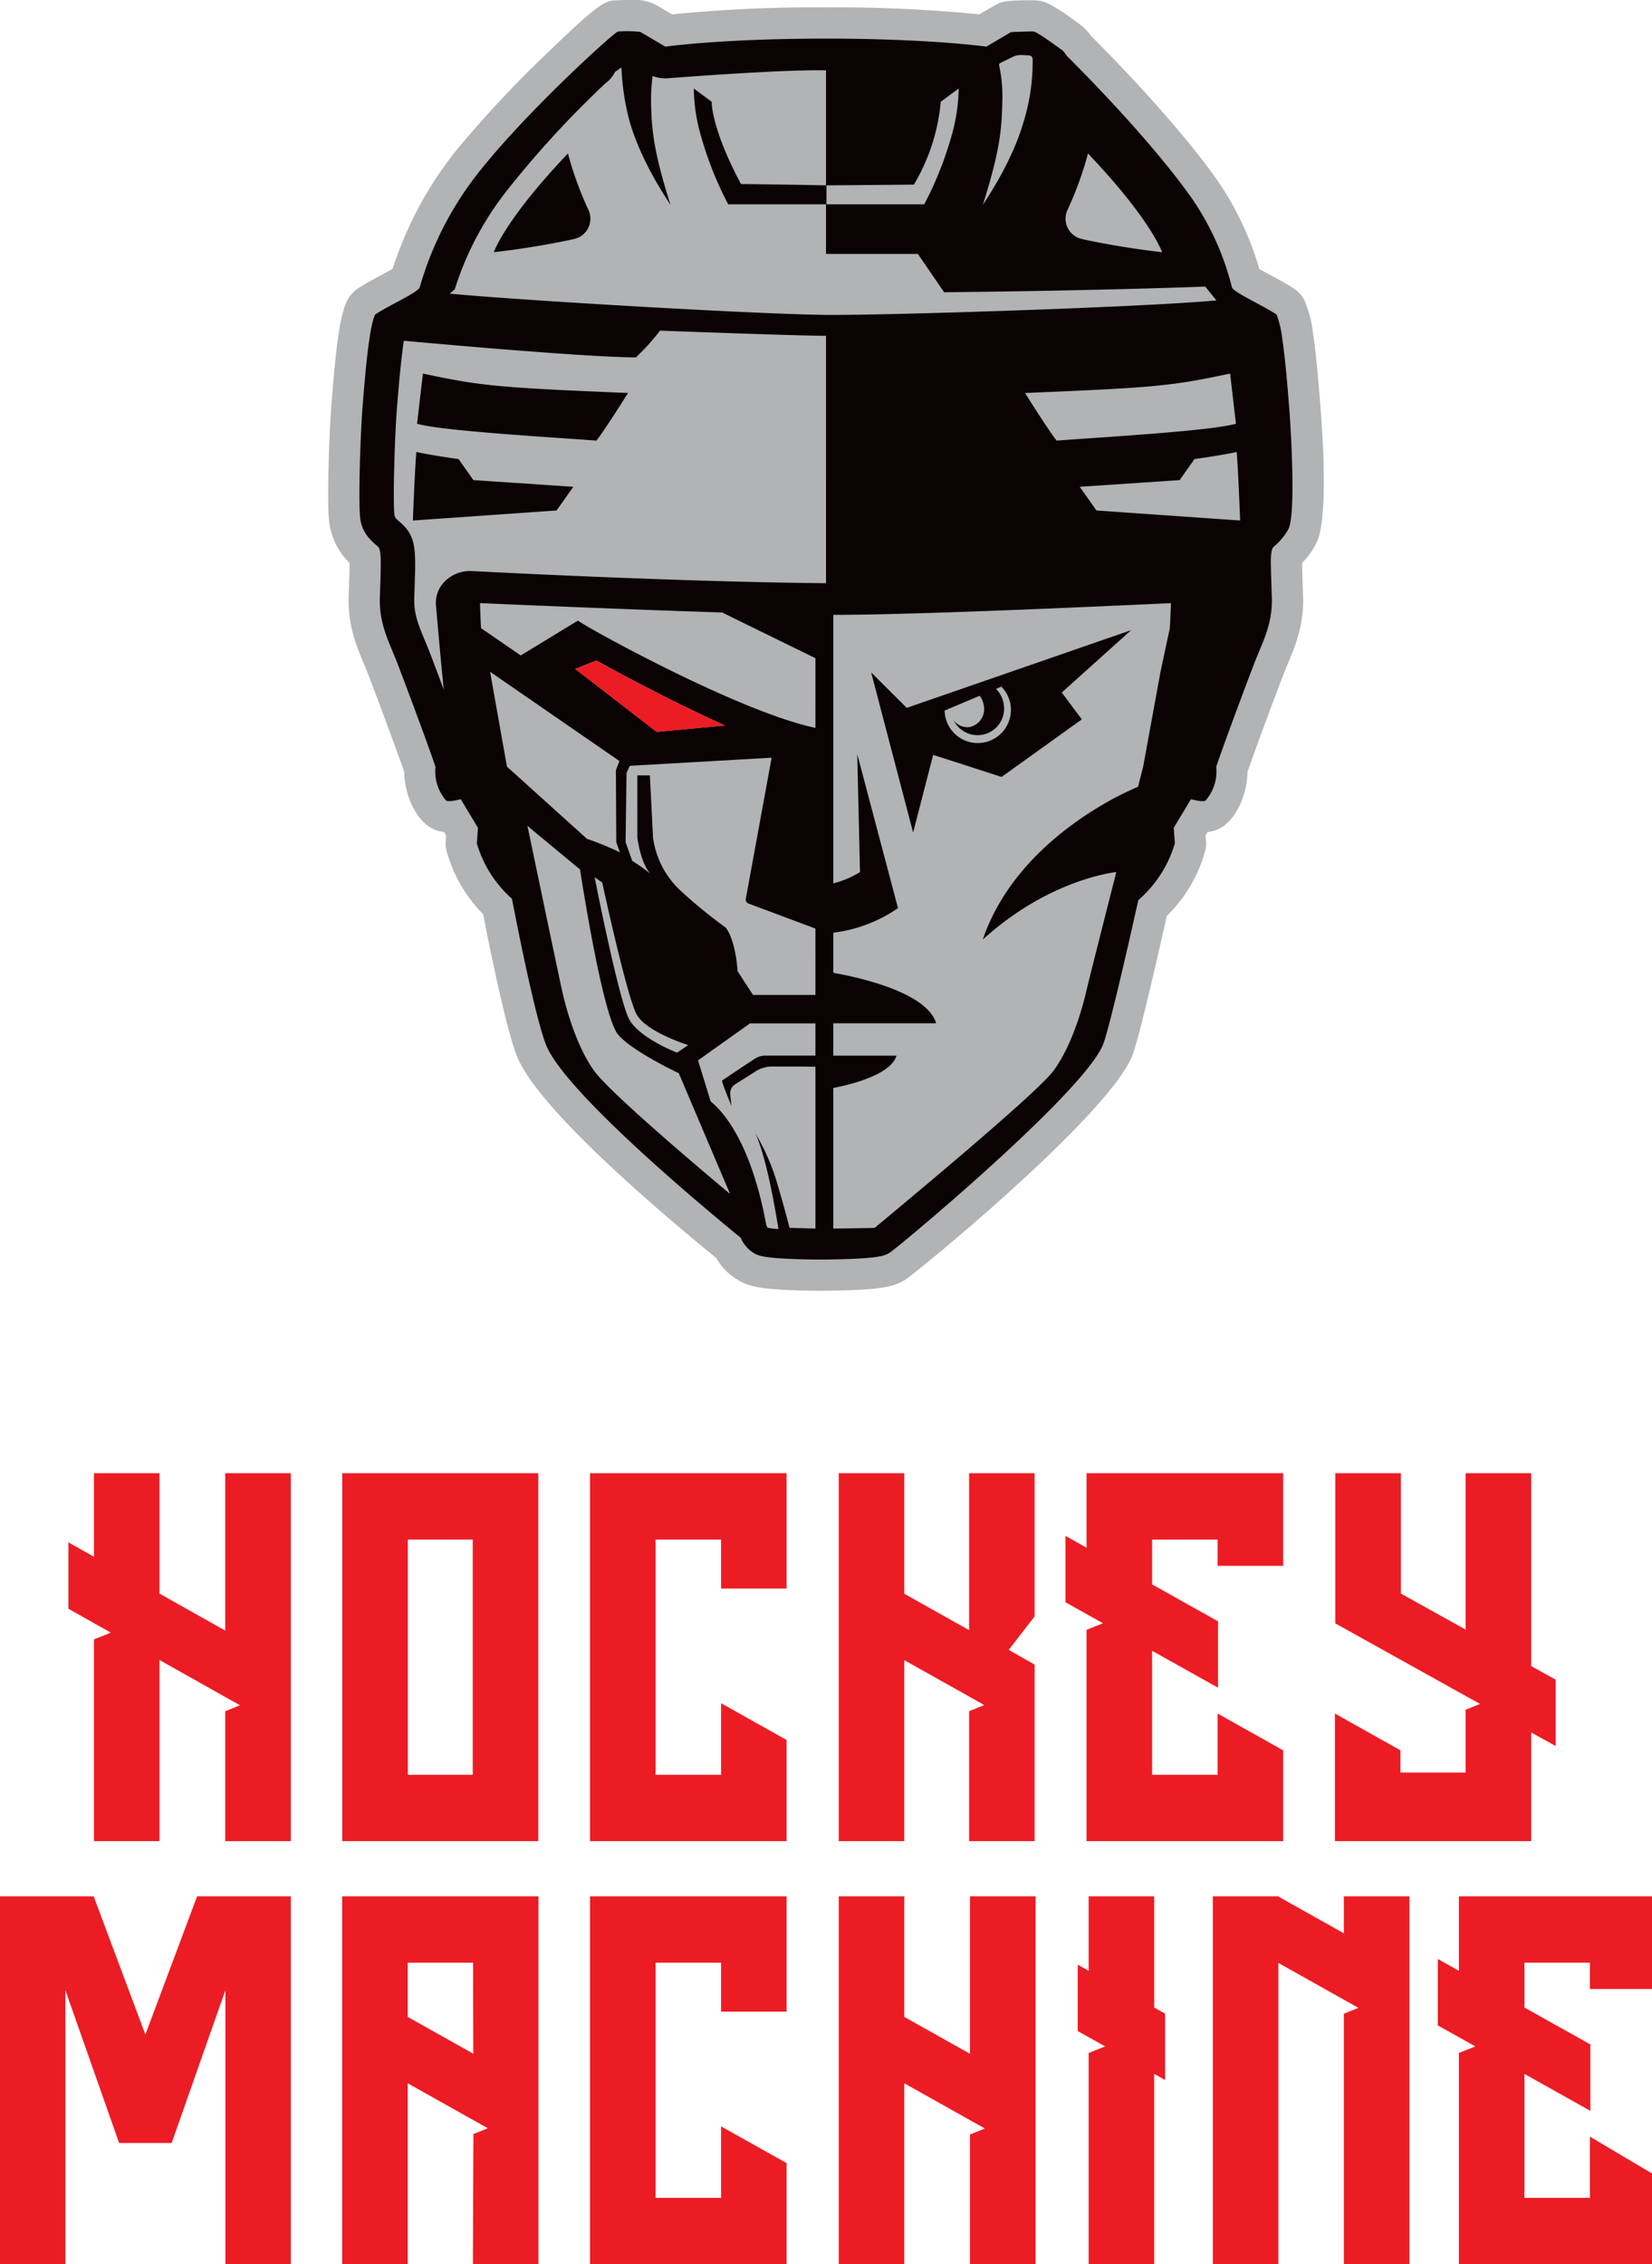
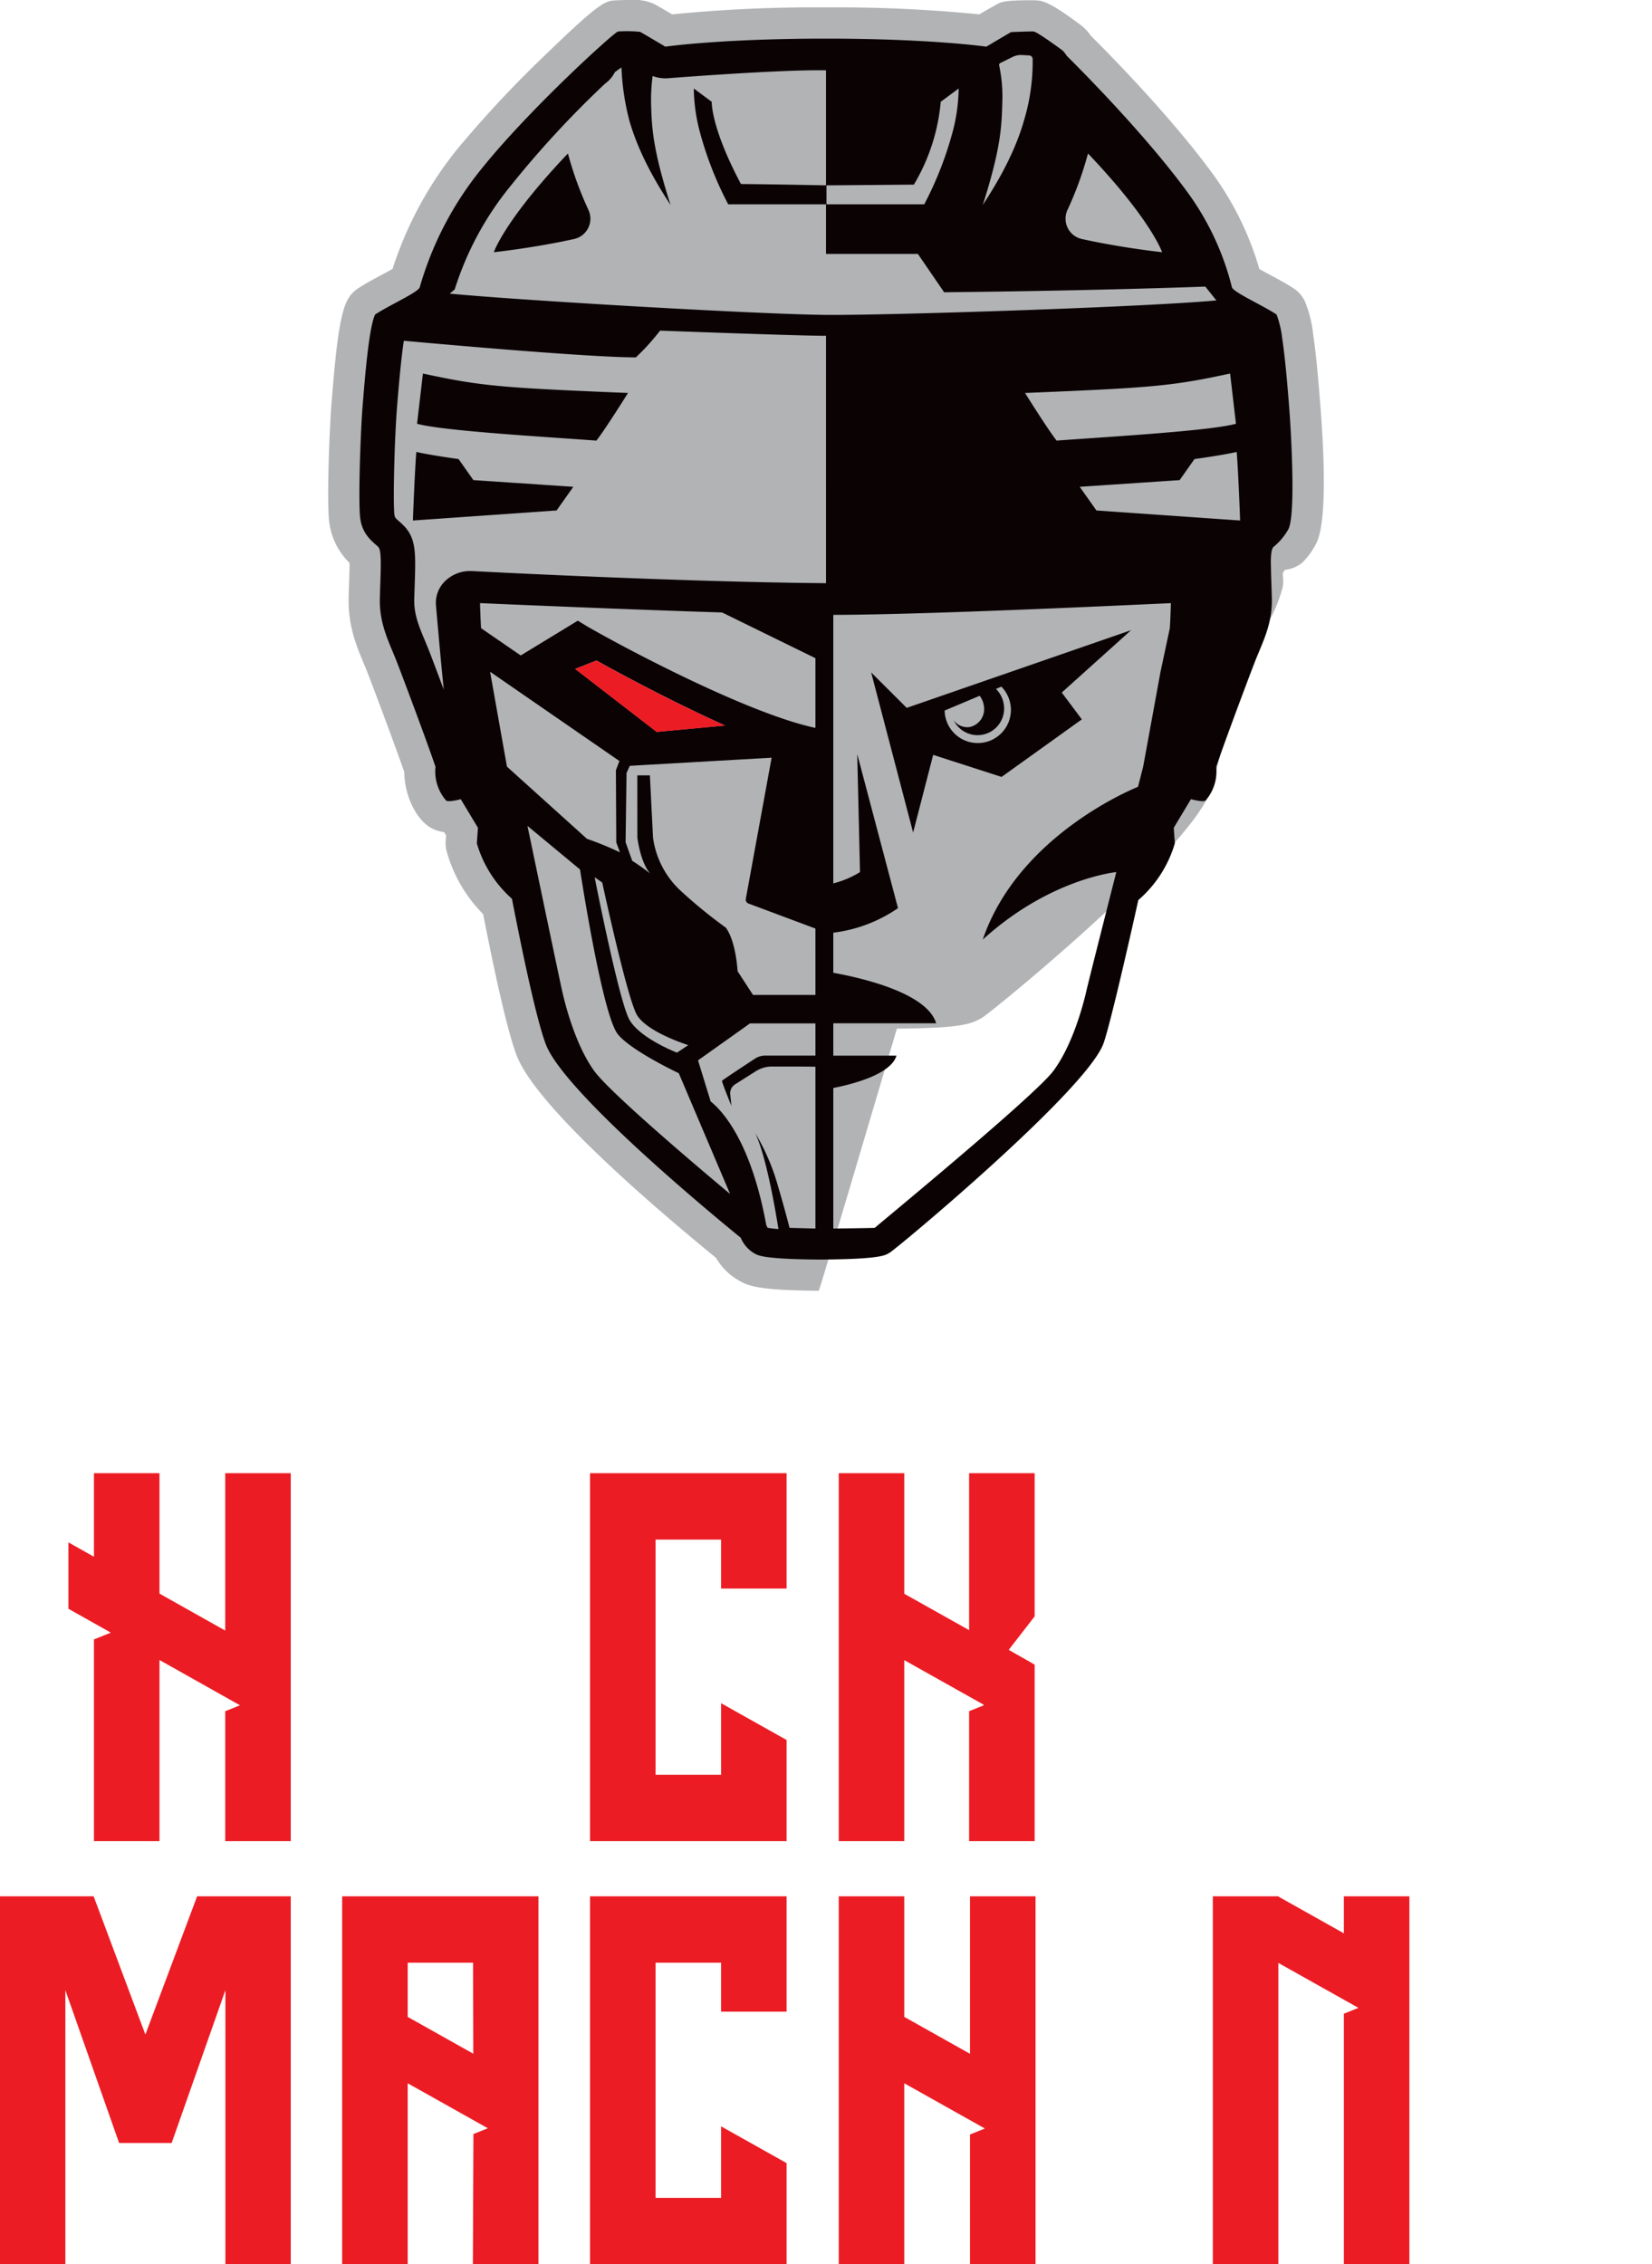
<svg xmlns="http://www.w3.org/2000/svg" id="Layer_1" data-name="Layer 1" viewBox="0 0 273.567 374.942">
  <defs>
    <style>.cls-1{fill:#b1b3b5;}.cls-2{fill:#0b0204;}.cls-3{fill:#ec1c24;}</style>
  </defs>
  <title>HOKKEY MACHINE LOGO BIG</title>
-   <path class="cls-1" d="M135.566,213.739c-9.838-.084-11.62-.737-13.376-1.802a10.062,10.062,0,0,1-3.602-3.632c-11.404-9.325-30.013-25.439-33.064-33.618-1.333-3.572-3.14-11.207-5.518-23.316a23.723,23.723,0,0,1-6.071-10.526,5.167,5.167,0,0,1-.129-1.568l.067-.939-.333-.554a5.633,5.633,0,0,1-2.87-1.17c-1.81-1.427-3.647-4.722-3.737-8.815-1.403-4.053-4.756-13.008-5.946-16.096-.238-.619-.489-1.219-.738-1.816-1.239-2.971-2.643-6.339-2.515-11.012.021-.766.046-1.5.069-2.195.039-1.164.084-2.521.081-3.466a11.411,11.411,0,0,1-3.4-7.08c-.358-3.628.067-15.057.416-19.394l.014-.172c.734-9.133,1.33-14.229,2.55-16.739a5.171,5.171,0,0,1,1.767-2.032c1.097-.737,2.517-1.5,3.889-2.237.565-.304,1.305-.701,1.891-1.035a61.435,61.435,0,0,1,10.812-19.951A187.258,187.258,0,0,1,90.234,9.156C99.51.177,100.218.143,102.11.052,102.518.032,103.512,0,104.428,0a8.093,8.093,0,0,1,3.892.654c.145.073.402.202,2.98,1.727a238.198,238.198,0,0,1,25.459-1.156,239.415,239.415,0,0,1,25.411,1.152c.689-.41,1.578-.922,2.731-1.565.919-.513,1.381-.771,5.985-.771.224,0,.403.005.524.011,1.162.056,2.264.109,7.71,4.217a8.134,8.134,0,0,1,1.532,1.662c3.209,3.195,13.022,13.179,19.855,22.425A50.743,50.743,0,0,1,208.546,44.549c.536.305,1.177.65,1.85,1.011,1.373.738,2.792,1.501,3.89,2.238a5.169,5.169,0,0,1,1.767,2.033,19.437,19.437,0,0,1,1.399,5.499q.08.535.155,1.095c.45,3.363.779,7.44.996,10.138l.014.179c.565,7.013,1.238,19.341-.594,23.119a12.173,12.173,0,0,1-2.403,3.34c.001.132.017.665.017.665.01.825.043,1.777.078,2.824.023.692.048,1.424.069,2.188.128,4.674-1.276,8.042-2.516,11.014-.248.596-.499,1.196-.737,1.813-1.227,3.184-4.537,12.024-5.946,16.096-.089,4.092-1.927,7.388-3.737,8.815a5.634,5.634,0,0,1-2.87,1.169l-.333.554.067.939a5.169,5.169,0,0,1-.129,1.569,23.869,23.869,0,0,1-6.369,10.836c-1.557,6.959-4.57,20.141-5.688,23.052-3.811,9.924-36.236,36.414-37.701,37.228-1.789,1.053-3.597,1.694-13.662,1.777-.061.002-.393.003-.409.003C135.69,213.742,135.628,213.741,135.566,213.739Z" />
+   <path class="cls-1" d="M135.566,213.739c-9.838-.084-11.62-.737-13.376-1.802a10.062,10.062,0,0,1-3.602-3.632c-11.404-9.325-30.013-25.439-33.064-33.618-1.333-3.572-3.14-11.207-5.518-23.316a23.723,23.723,0,0,1-6.071-10.526,5.167,5.167,0,0,1-.129-1.568l.067-.939-.333-.554a5.633,5.633,0,0,1-2.87-1.17c-1.81-1.427-3.647-4.722-3.737-8.815-1.403-4.053-4.756-13.008-5.946-16.096-.238-.619-.489-1.219-.738-1.816-1.239-2.971-2.643-6.339-2.515-11.012.021-.766.046-1.5.069-2.195.039-1.164.084-2.521.081-3.466a11.411,11.411,0,0,1-3.4-7.08c-.358-3.628.067-15.057.416-19.394l.014-.172c.734-9.133,1.33-14.229,2.55-16.739a5.171,5.171,0,0,1,1.767-2.032c1.097-.737,2.517-1.5,3.889-2.237.565-.304,1.305-.701,1.891-1.035a61.435,61.435,0,0,1,10.812-19.951A187.258,187.258,0,0,1,90.234,9.156C99.51.177,100.218.143,102.11.052,102.518.032,103.512,0,104.428,0a8.093,8.093,0,0,1,3.892.654c.145.073.402.202,2.98,1.727a238.198,238.198,0,0,1,25.459-1.156,239.415,239.415,0,0,1,25.411,1.152c.689-.41,1.578-.922,2.731-1.565.919-.513,1.381-.771,5.985-.771.224,0,.403.005.524.011,1.162.056,2.264.109,7.71,4.217a8.134,8.134,0,0,1,1.532,1.662c3.209,3.195,13.022,13.179,19.855,22.425A50.743,50.743,0,0,1,208.546,44.549c.536.305,1.177.65,1.85,1.011,1.373.738,2.792,1.501,3.89,2.238a5.169,5.169,0,0,1,1.767,2.033,19.437,19.437,0,0,1,1.399,5.499q.08.535.155,1.095c.45,3.363.779,7.44.996,10.138l.014.179c.565,7.013,1.238,19.341-.594,23.119a12.173,12.173,0,0,1-2.403,3.34a5.634,5.634,0,0,1-2.87,1.169l-.333.554.067.939a5.169,5.169,0,0,1-.129,1.569,23.869,23.869,0,0,1-6.369,10.836c-1.557,6.959-4.57,20.141-5.688,23.052-3.811,9.924-36.236,36.414-37.701,37.228-1.789,1.053-3.597,1.694-13.662,1.777-.061.002-.393.003-.409.003C135.69,213.742,135.628,213.741,135.566,213.739Z" />
  <path class="cls-2" d="M94.049,25.415C83.538,36.46,81.776,41.765,81.776,41.765s6.611-.708,13.298-2.189a3.445,3.445,0,0,0,2.347-4.864A57.354,57.354,0,0,1,94.049,25.415Zm50.212,85.926,6.949,26.52,3.322-12.863,11.326,3.652,13.29-9.527-3.323-4.446,11.478-10.323L150.151,117.217Zm17.965,3.876a3.403,3.403,0,0,1,.694,1.63,3.033,3.033,0,0,1-2.386,3.551,2.807,2.807,0,0,1-2.602-1.122,4.398,4.398,0,0,0,8.291-2.632,4.486,4.486,0,0,0-1.295-2.565l.895-.377a5.488,5.488,0,1,1-9.341,4.627,5.531,5.531,0,0,1-.053-.67Zm51.237-48.061c-.216-2.684-.539-6.745-.981-10.045-.047-.347-.094-.686-.144-1.014a16.779,16.779,0,0,0-.936-4.007c-1.472-.989-4.092-2.266-5.788-3.264-.888-.522-1.523-.969-1.607-1.256-.008-.026-.017-.06-.029-.103a45.167,45.167,0,0,0-7.63-16.038c-7.724-10.452-19.662-22.14-19.669-22.156a8.28,8.28,0,0,0-.674-.876c-.333-.251-4.273-3.153-4.849-3.181-.576-.028-3.692.085-3.738.111-.697.389-4.08,2.4-4.08,2.4-0,0-9.195-1.332-26.581-1.332S110.177,7.727,110.177,7.727s-3.848-2.288-4.182-2.455a22.083,22.083,0,0,0-3.637-.056c-.576.028-14.667,12.853-22.506,22.6A55.076,55.076,0,0,0,69.509,47.57c-.243.837-5.152,3.014-7.394,4.52-1.03,2.121-1.697,10.547-2.061,15.067-.364,4.52-.727,15.402-.424,18.471.303,3.069,2.425,4.297,3.03,4.966.606.67.364,4.018.243,8.426-.121,4.409,1.576,7.366,2.909,10.826,1.333,3.46,5.091,13.504,6.303,17.131a7.341,7.341,0,0,0,1.758,5.58c.424.335,2.424-.223,2.424-.223l2.849,4.743-.182,2.567a19.582,19.582,0,0,0,5.813,9.181c1.834,9.438,4.058,19.946,5.592,24.057,2.957,7.927,27.643,28.29,32.293,32.075a5.459,5.459,0,0,0,2.083,2.485c.696.398,1.15,1.051,11.007,1.129v.002l.112-.001.113.001v-.002c10.153-.078,10.62-.731,11.336-1.129,1.103-.612,32.341-26.634,35.384-34.561.778-2.025,3.13-11.805,5.806-23.837a19.756,19.756,0,0,0,6.049-9.4l-.182-2.567,2.849-4.743s2.0.558,2.424.223a7.341,7.341,0,0,0,1.758-5.58c1.212-3.627,4.97-13.672,6.303-17.131,1.333-3.46,3.03-6.417,2.909-10.826-.054-1.953-.131-3.696-.148-5.092-.002-.211-.142-2.745.39-3.334a10.377,10.377,0,0,0,2.514-2.989C214.601,85.068,213.781,71.111,213.463,67.156Zm-8.791,3.014c-4.182,1.172-20.607,2.121-29.698,2.79-1.455-1.841-5.233-7.887-5.233-7.887,21.294-.874,24.385-1.153,33.961-3.218ZM176.796,34.712a57.356,57.356,0,0,0,3.373-9.297c10.511,11.045,12.272,16.35,12.272,16.35s-6.611-.708-13.298-2.189A3.445,3.445,0,0,1,176.796,34.712ZM165.973,17.095a25.123,25.123,0,0,0-.509-6.251.361.361,0,0,1,.175-.407l2.068-1.016a3.024,3.024,0,0,1,1.495-.309l1.253.067a.614.614,0,0,1,.549.617,33.639,33.639,0,0,1-1.455,10.23c-1.879,6.56-5.758,12.262-6.808,13.931C165.731,24.579,165.855,21.107,165.973,17.095ZM136.86,30.692s8.32-.061,14.477-.121a32.357,32.357,0,0,0,4.447-13.717l2.969-2.197a29.406,29.406,0,0,1-.983,7.12,58.255,58.255,0,0,1-4.718,12.06h-16.192ZM83.949,126.946l-2.792-15.713,21.417,14.783-.582,1.536.063,11.943.606,1.645a51.306,51.306,0,0,0-5.459-2.236Zm11.296-16.187,3.534-1.39c3.138,1.747,11.878,6.514,21.288,10.765l-11.313,1.06Zm10.11,57.085c1.461,2.986,8.619,5.217,8.619,5.217l-1.862,1.249s-6.176-2.381-7.892-5.474c-1.745-3.145-5.748-23.574-5.748-23.574l1.257.88S103.652,164.366,105.355,167.843Zm-6.968,9.476c-2.973-4.141-4.672-10.406-5.309-13.273-.637-2.867-5.734-27.289-5.734-27.289l8.708,7.221s3.662,24.086,6.265,27.289c2.239,2.757,10.087,6.445,10.087,6.445l8.495,19.995S101.359,181.461,98.386,177.32Zm36.645-2.521h-8.328a3.056,3.056,0,0,0-1.678.501c-1.646,1.079-5.384,3.54-5.457,3.662-.093.157,1.556,4.162,1.556,4.162l-.2-1.899a1.759,1.759,0,0,1,.808-1.67l3.411-2.162a5.068,5.068,0,0,1,2.714-.788h4.089l3.086.032v26.797l-4.282-.111s-.893-3.476-1.93-6.958a35.951,35.951,0,0,0-3.77-8.757c1.782,3.686,3.287,12.322,3.858,15.908a15.785,15.785,0,0,1-1.788-.201,2.993,2.993,0,0,1-.23-.464c-2.518-13.741-7.201-18.853-9.207-20.465l-2.092-6.802,8.601-6.118h10.839Zm0-10.045-.126 0H124.7l-2.556-3.927s-.257-4.926-1.945-7.212a82,82,0,0,1-7.428-6.06,14.661,14.661,0,0,1-4.634-8.874l-.518-10.287-2.078-0.0.005,10.288s.455,4.012,2.117,5.965a35.655,35.655,0,0,0-2.967-2.102l-1.1-3.08.157-11.472.541-1.181,23.484-1.344-4.274,23.379a.686.686,0,0,0,.434.765l11.093,4.146Zm0-44.22c-10.664-2.266-29.906-12.318-37.245-16.493-.034-.019-.07-.029-.104-.046l-2-1.216-9.452,5.759-6.569-4.517s-.102-1.552-.173-4.149c5.581.242,24.626,1.055,40.095,1.549l15.449,7.569Zm1.754-23.964h-.054c-24.63-.203-58.336-1.996-58.584-2.007q-.137-.006-.274-.006a5.946,5.946,0,0,0-4.091,1.595,5.008,5.008,0,0,0-1.588,4.066c.526,6.093.958,10.762,1.292,13.977-.939-2.516-1.798-4.787-2.305-6.103-.271-.705-.557-1.39-.841-2.071-1.012-2.427-1.812-4.344-1.742-6.868.021-.745.044-1.459.067-2.135.178-5.285.259-7.698-1.629-9.783a10.434,10.434,0,0,0-.917-.876c-.629-.55-.764-.684-.816-1.206-.246-2.495.056-12.936.432-17.608l.014-.178c.173-2.148.615-7.63,1.123-10.94,8.083.734,30.976,2.75,38.428,2.75a38.492,38.492,0,0,0,4.007-4.427s22.956.856,27.328.856c.038,0,.081-.001.121-.001l.026 0ZM137.148,52.146c-10.85-.055-51.017-2.4-62.682-3.525.333-.268.613-.505.837-.705a51.364,51.364,0,0,1,9.129-16.978,163.522,163.522,0,0,1,15.781-17.1,5.332,5.332,0,0,0,1.625-1.911c.33-.239.703-.504,1.072-.763a40.8,40.8,0,0,0,1.328,8.861c1.879,6.56,5.758,12.262,6.808,13.931-2.99-9.377-3.114-12.848-3.232-16.861a31.476,31.476,0,0,1,.256-4.508,6.114,6.114,0,0,0,2.107.385q.244,0,.489-.019c.166-.013,16.748-1.321,24.834-1.321l.454.002s.649.005.83.006V42.052h15.218l4.343,6.343c26.357-.274,43.248-.94,43.248-.94l1.839,2.294C189.2,50.867,147.932,52.2,137.148,52.146Zm56.572,51.875-1.54,7.212L189.306,126.946s-.325,1.273-.853,3.343c-.137.069-19.738,7.76-25.709,25.297,11.126-10.12,22.049-11.162,22.113-11.177-2.268,8.92-4.619,18.203-4.947,19.638-.656,2.867-2.405,9.132-5.465,13.273-3.06,4.141-29.483,25.852-29.576,25.995-.193.037-4.241.089-6.877.119V180.162c3.352-.664,9.544-2.288,10.465-5.358H137.991v-5.358h17.034c-1.512-5.04-12.356-7.518-17.034-8.362v-6.639a24.039,24.039,0,0,0,10.715-4.066l-6.749-25.504.457,19.538a15.931,15.931,0,0,1-4.423,1.87V101.815c15.276,0,50.676-1.712,55.907-1.938C193.825,102.471,193.72,104.021,193.72,104.021ZM181.568,84.529l-2.771-3.919,16.548-1.108L197.799,76.018s4.539-.62,6.994-1.179c.283,3.497.568,11.353.568,11.353ZM75.937,76.018s-4.539-.62-6.994-1.179C68.661,78.336,68.376,86.192,68.376,86.192l23.792-1.663,2.771-3.919L78.392,79.502Zm-6.873-5.848c4.182,1.172,20.607,2.121,29.698,2.79,1.455-1.841,5.233-7.887,5.233-7.887-21.294-.874-24.385-1.153-33.961-3.218Zm48.796-53.316-2.969-2.197a29.406,29.406,0,0,0,.983,7.12,58.256,58.256,0,0,0,4.718,12.06h16.192V30.692s-7.929-.16-14.085-.219C117.675,21.024,117.861,16.854,117.861,16.854Z" />
  <path class="cls-3" d="M108.738,121.21l11.313-1.06c-9.41-4.251-18.15-9.018-21.288-10.765l-3.534,1.39Z" />
-   <path class="cls-3" d="M56.685,243.947v60.929H89.139V243.947Zm10.853,49.936V254.94H78.286v38.943Z" />
  <polygon class="cls-3" points="37.296 270.008 26.413 263.887 26.413 243.947 15.56 243.947 15.56 257.783 11.327 255.402 11.327 266.395 18.267 270.3 18.313 270.367 15.568 271.462 15.56 271.459 15.56 304.875 26.413 304.875 26.413 274.882 39.728 282.373 39.736 282.384 37.296 283.358 37.296 304.875 48.148 304.875 48.148 243.947 37.296 243.947 37.296 270.008" />
  <polygon class="cls-3" points="160.482 269.936 149.746 263.912 149.746 243.947 138.894 243.947 138.894 304.875 149.746 304.875 149.746 274.905 162.831 282.247 162.923 282.384 160.482 283.358 160.482 304.875 171.335 304.875 171.335 275.647 167.042 273.199 171.335 267.656 171.335 243.947 160.482 243.947 160.482 269.936" />
  <polygon class="cls-3" points="97.708 243.947 97.708 304.875 130.26 304.875 130.26 288.125 119.407 282.035 119.407 293.882 108.561 293.882 108.561 254.94 119.407 254.94 119.407 263.044 130.26 263.044 130.26 243.947 97.708 243.947" />
-   <polygon class="cls-3" points="257.616 278.137 253.562 275.882 253.562 243.947 242.709 243.947 242.709 269.845 231.974 263.874 231.974 243.947 221.121 243.947 221.121 268.737 221.098 268.802 245.092 282.158 242.709 283.109 242.709 293.516 231.911 293.516 231.911 289.836 221.059 283.746 221.059 304.875 253.562 304.875 253.562 286.873 257.616 289.129 257.616 278.137" />
-   <polygon class="cls-3" points="179.931 243.947 179.931 256.281 176.439 254.325 176.439 265.318 182.651 268.798 179.947 269.876 179.931 269.87 179.931 304.875 212.483 304.875 212.483 289.836 201.63 283.746 201.63 293.882 190.784 293.882 190.784 273.352 201.702 279.467 201.702 268.474 190.784 262.359 190.784 254.94 201.63 254.94 201.63 259.292 212.483 259.292 212.483 243.947 179.931 243.947" />
  <polygon class="cls-3" points="97.708 314.014 97.708 374.942 130.26 374.942 130.26 358.192 119.407 352.102 119.407 363.949 108.561 363.949 108.561 325.007 119.407 325.007 119.407 333.112 130.26 333.112 130.26 314.014 97.708 314.014" />
-   <polygon class="cls-3" points="273.567 329.359 273.567 314.014 241.591 314.014 241.591 326.348 238.098 324.392 238.098 335.385 244.311 338.865 241.606 339.943 241.591 339.937 241.591 374.942 273.567 374.942 273.567 359.903 263.29 353.813 263.29 363.949 252.443 363.949 252.443 343.42 263.361 349.534 263.361 338.541 252.443 332.427 252.443 325.007 263.29 325.007 263.29 329.359 273.567 329.359" />
  <polygon class="cls-3" points="160.629 340.086 149.746 333.979 149.746 314.014 138.894 314.014 138.894 374.942 149.746 374.942 149.746 344.972 163.044 352.434 163.069 352.472 160.629 353.446 160.629 374.942 171.482 374.942 171.482 314.014 160.629 314.014 160.629 340.086" />
  <polygon class="cls-3" points="222.539 320.137 211.693 314.05 211.693 314.014 200.84 314.014 200.84 374.942 211.693 374.942 211.693 325.043 224.953 332.484 222.539 333.447 222.539 374.942 233.391 374.942 233.391 314.014 222.539 314.014 222.539 320.137" />
  <path class="cls-3" d="M56.661,314.014v60.929H67.513V344.972L80.785,352.419l-2.389.953-.086,21.57H89.163V314.014Zm10.853,10.993H78.338l.037,15.067L67.513,333.979Z" />
-   <polygon class="cls-3" points="191.13 314.014 180.277 314.014 180.277 326.342 178.472 325.33 178.472 336.323 183.003 338.863 180.293 339.943 180.277 339.937 180.277 374.942 191.13 374.942 191.13 343.418 192.935 344.429 192.935 333.436 191.13 332.425 191.13 314.014" />
  <polygon class="cls-3" points="32.64 314.014 32.64 314.014 24.074 336.904 15.508 314.014 15.508 314.014 0 314.014 0 374.942 10.817 374.942 10.822 374.942 10.822 329.553 19.722 354.856 28.426 354.856 37.326 329.553 37.326 374.942 37.331 374.942 48.148 374.942 48.148 314.014 32.64 314.014" />
</svg>